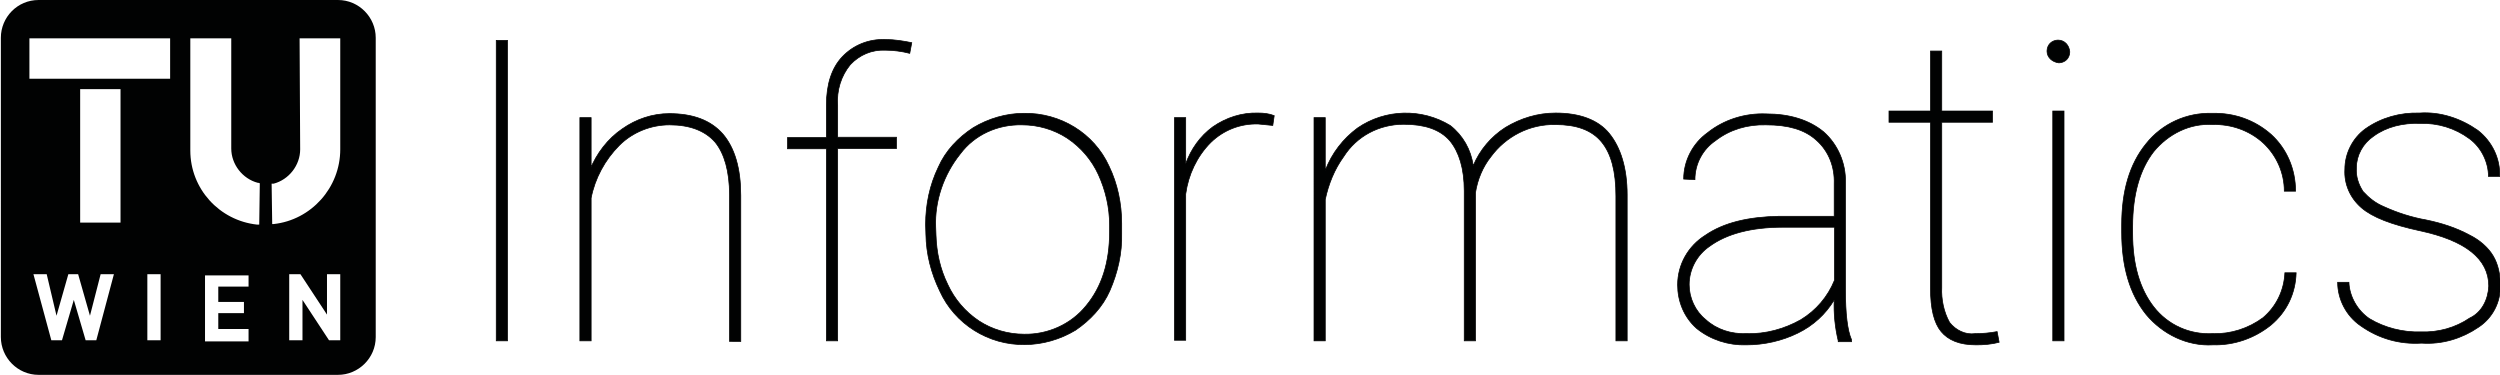
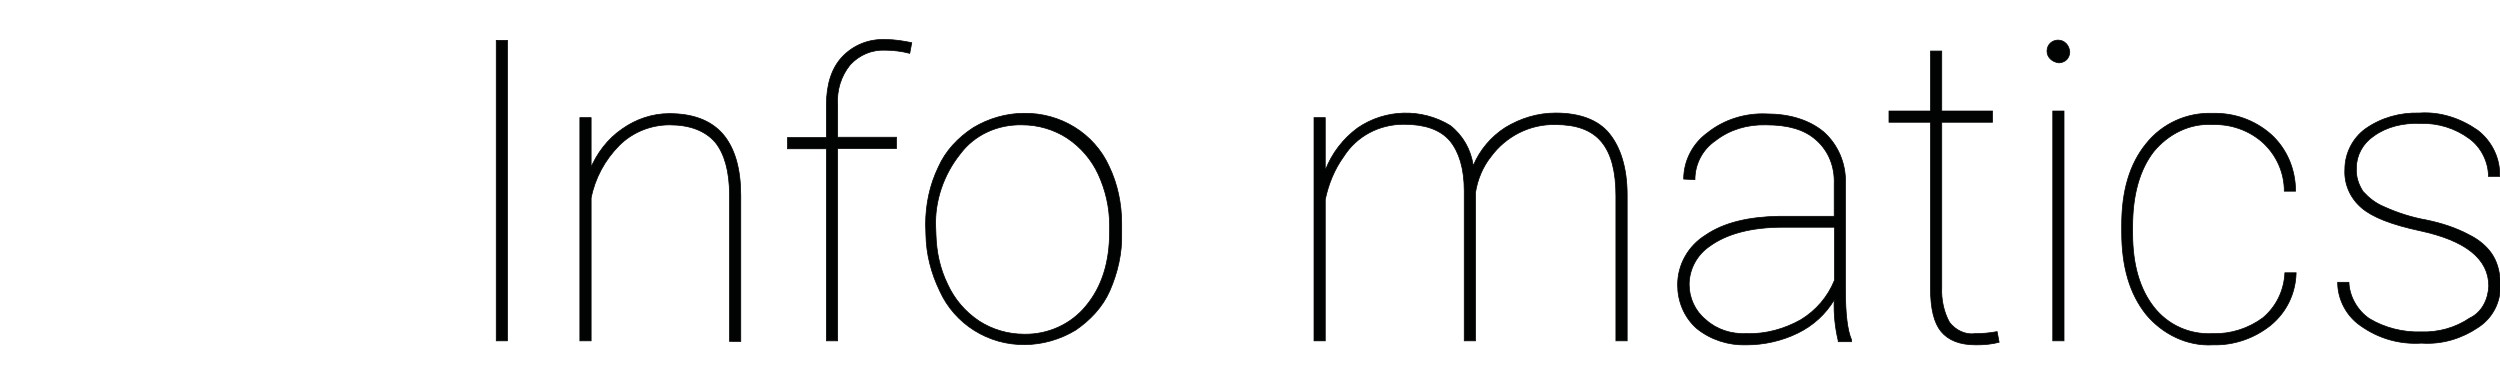
<svg xmlns="http://www.w3.org/2000/svg" id="Ebene_1" x="0px" y="0px" viewBox="0 0 867 130" style="enable-background:new 0 0 867 130;" xml:space="preserve">
  <style type="text/css">	.st0{fill:#010202;stroke:#010202;stroke-width:0.25;stroke-miterlimit:10;}	.st1{fill-rule:evenodd;clip-rule:evenodd;fill:#010202;}</style>
-   <path class="st0" d="M176,118.2h-3.9V14h3.9V118.2z" />
+   <path class="st0" d="M176,118.2h-3.9V14h3.9V118.2" />
  <path class="st0" d="M204.6,58.9c2.3-5.7,6.2-10.8,11.2-14.2c4.8-3.4,10.5-5.3,16.3-5.3c8.2,0,14.4,2.3,18.6,7.1 c4.1,4.8,6.2,11.9,6.2,21.3v50.6H253V67.6c0-8.2-1.8-14.4-5-18.3c-3.4-3.9-8.7-6-15.8-6c-6.4,0-12.8,2.5-17.4,7.1 c-5,5-8.5,11.5-9.8,18.3v49.5h-3.9V40.8h3.9v18.1H204.6z" />
  <path class="st0" d="M286.6,118.2V51.6h-13.5v-3.9h13.5V36.4c0-7.1,1.8-12.8,5.5-16.7c3.9-4.1,9.2-6.2,14.9-6c3.2,0,6.2,0.5,9.2,1.1 l-0.7,3.7c-2.7-0.7-5.7-1.1-8.5-1.1c-4.6-0.2-8.9,1.6-12.1,5c-3.2,3.9-4.8,8.9-4.4,14.2v11h20.4v3.9h-20.4v66.7H286.6z" />
  <path class="st0" d="M321,77.9c0-6.9,1.4-13.7,4.4-19.9c2.5-5.7,6.9-10.3,12.1-13.7c5.3-3.2,11.5-5,17.6-5 c12.6-0.2,24.3,6.9,29.5,18.3c3,6.2,4.4,13.1,4.4,19.9v3.4c0.2,6.9-1.4,13.7-4.1,19.9c-2.5,5.7-6.9,10.3-11.9,13.7 c-5.3,3.2-11.5,5-17.6,5c-12.6,0.2-24.3-7.1-29.5-18.6c-3-6.2-4.7-12.8-4.8-19.7C321.1,80.5,321,78.8,321,77.9z M324.6,81.5 c0.2,6.1,1.4,11.7,4.1,17.2c2.3,5,6,9.4,10.8,12.6c4.6,3,10.1,4.6,15.6,4.6c8.2,0.2,16.3-3.4,21.5-9.8c5.5-6.6,8.2-15.1,8.2-25.7 v-2.3c0-6.2-1.4-12.1-3.9-17.6c-2.3-5-6-9.4-10.8-12.6c-4.6-3-10.1-4.6-15.6-4.6C346,43.1,338,46.7,333,53.4 c-5.7,7.1-8.9,16.3-8.5,25.4L324.6,81.5z" />
-   <path class="st0" d="M441.4,43.5l-5-0.5c-6.2-0.2-12.1,2.1-16.5,6.4c-4.8,4.8-7.8,11.2-8.7,17.9V118h-3.9V40.8h3.9v16 c1.8-5,5-9.6,9.4-12.8c4.6-3.2,10.1-5,15.8-4.8c1.8,0,3.7,0.2,5.5,0.9L441.4,43.5z" />
  <path class="st0" d="M511.7,118.2h-3.9v-52c0-7.8-1.8-13.5-5-17.4c-3.4-3.9-8.7-5.7-16-5.7c-8.5,0-16.3,4.1-20.8,11.2 c-3.2,4.4-5.3,9.6-6.4,14.9v49h-3.9V40.8h3.9v18.3c2.3-6,6.2-11,11.2-14.7c9.6-6.6,22.2-6.9,32.1-0.9c4.4,3.4,7.3,8.5,8,14 c2.3-5.5,6.2-10.1,11.2-13.3c5.3-3.2,11.2-5,17.4-5c8.2,0,14.7,2.3,18.6,7.1s6.2,11.9,6.2,21.3v50.6h-3.9V68c0-8.5-1.6-14.7-5-18.8 s-8.7-6-16-6c-8.9-0.2-17.2,4.1-22.4,11.2c-2.7,3.4-4.6,7.8-5.3,12.4V118.2z" />
  <path class="st0" d="M637.5,118.2c-1.1-4.6-1.6-9.4-1.4-14.2c-3,5-7.3,8.9-12.6,11.5c-5.5,2.7-11.7,4.1-17.9,4.1 c-6.2,0.2-12.4-1.8-17.2-5.7c-4.4-3.9-6.6-9.4-6.6-15.1c0-7.1,3.7-13.5,9.6-17.2c6.4-4.4,14.9-6.4,25.7-6.6h19V63.7 c0.2-5.7-1.8-11.2-6.2-15.1c-4.1-3.7-9.8-5.3-17.4-5.3c-6.4-0.2-12.6,1.6-17.6,5.5c-4.4,3-7.1,8-7.1,13.5l-3.9-0.2 c0-6.4,3.2-12.4,8.2-16c5.7-4.6,13.1-6.9,20.4-6.6c8.2,0,14.9,2.1,19.9,6.2c5,4.4,7.8,11,7.6,17.6v37.1c0,8.5,0.7,14.2,2.1,17.4v0.7 h-4.6V118.2z M605.7,115.7c6.6,0.2,13.1-1.6,18.8-4.8c5.3-3.2,9.4-8,11.7-13.7V78.8h-17.9c-11,0-19.5,2.3-25.4,6.6 c-4.4,3-7.1,8-7.1,13.3c0,4.6,2.1,9.2,5.7,12.1C595.3,114.3,600.4,115.9,605.7,115.7L605.7,115.7z" />
  <path class="st0" d="M673.4,17.7v20.8H691v3.9h-17.6v57.3c-0.2,4.1,0.7,8.5,2.7,12.1c2.1,2.7,5.5,4.4,8.9,3.9c2.5,0,5-0.2,7.6-0.7 l0.7,3.7c-2.7,0.7-5.3,0.9-8,0.9c-5.7,0-9.6-1.6-12.1-4.6s-3.7-8-3.7-14.9V42.4h-14.4v-3.9h14.4V17.7H673.4z" />
  <path class="st0" d="M709.9,17.7c0-1.1,0.5-2.1,1.1-2.7c0.7-0.7,1.8-1.1,2.7-1.1c2.3,0,3.9,1.8,4.1,4.1c0,1.1-0.5,2.1-1.1,2.7 c-0.7,0.7-1.8,1.1-2.7,1.1C711.7,21.5,709.9,19.9,709.9,17.7L709.9,17.7z M715.8,118.2h-3.9V38.5h3.9V118.2z" />
  <path class="st0" d="M767.4,115.7c6.2,0.2,12.4-1.8,17.4-5.5c4.6-3.9,7.3-9.4,7.6-15.6h3.9c-0.2,7.1-3.2,13.5-8.7,18.1 c-5.7,4.6-12.8,7.1-20.2,6.9c-8.9,0.5-17.4-3.7-23.1-10.5c-5.7-7.1-8.5-16.5-8.5-28.6V78c0-11.7,2.7-21.1,8.5-28.2 c5.5-6.9,14-10.8,22.9-10.5c7.6-0.2,14.7,2.3,20.4,7.3c5.5,5,8.5,12.1,8.5,19.7h-3.9c0-6.4-2.7-12.4-7.3-16.7 c-4.8-4.4-11.2-6.6-17.6-6.4c-7.8-0.5-15.3,3.2-20.4,9.4c-4.8,6.2-7.3,14.9-7.3,25.9V81c0,10.8,2.5,19.2,7.3,25.4 C751.8,112.7,759.3,116.1,767.4,115.7z" />
  <path class="st0" d="M863.1,99.2c0-9.4-8-15.8-24-19.2c-9.6-2.1-16.3-4.6-20.2-8s-6-8.2-5.7-13.3c0-5.5,2.7-10.8,7.1-14 c5.5-3.9,12.1-5.7,18.8-5.5c7.1-0.5,14.2,1.8,20.2,6c5,3.9,7.8,9.8,7.6,16H863c0-5-2.5-10.1-6.6-13.1c-5-3.7-11-5.5-17.2-5.3 c-5.7-0.2-11.5,1.1-16,4.4c-3.7,2.5-6,6.6-6,11c-0.2,3,0.7,5.7,2.3,8.2c2.1,2.3,4.4,4.1,7.3,5.3c4.6,2.1,9.6,3.7,14.7,4.6 c5.3,1.1,10.3,2.7,15.1,5.3c3.2,1.6,6.2,4.1,8,7.1s2.5,6.6,2.5,10.1c0.2,6-2.7,11.5-7.6,14.7c-5.7,3.9-12.6,6-19.7,5.5 c-7.6,0.5-14.9-1.6-21.1-6c-5-3.4-8-9.2-8-15.1h3.9c0.2,5,3,9.8,7.1,12.6c5.3,3.2,11.7,4.8,17.9,4.6c6,0.2,11.9-1.4,16.9-4.8 C860.6,108.4,862.9,104,863.1,99.2z" />
-   <path class="st1" d="M94.2,63.7c0.2,0,0.5,0,0.7,0c5.3-1.4,9.2-6.4,9.2-11.9l-0.2-38.5H118v38.5c0,13.3-10.1,24.5-23.1,25.9h-0.5 L94.2,63.7z M89.9,77.9h-0.7C76.1,76.5,66,65.5,66,52.2V13.3h14.2v38.2c0,5.5,3.9,10.5,9.2,11.9c0.2,0,0.5,0,0.7,0.2L89.9,77.9z  M10.2,13.3H59v14H10.2V13.3z M27.8,77.2V30.9h14v46.3H27.8z M39.5,95.1h-4.6l-3.7,14.4l-4.1-14.4h-3.4l-4.1,14.4l-3.4-14.4h-4.6 l6.2,22.9h3.7l4.1-14l4.1,14h3.7L39.5,95.1z M118,118V95.1h-4.6v14l-9.2-14h-3.9V118h4.6v-14l9.2,14H118z M86.2,118v-3.9H75.7v-5.5 h8.9v-3.9h-8.9v-5.3h10.5v-3.9H71.1v22.9h15.1V118z M55.7,118V95.1h-4.6V118H55.7z M13.4,0h103.8c7.3,0,13.1,6,13.1,13.1v103.8 c0,7.3-6,13.1-13.1,13.1H13.4c-7.3,0-13.1-6-13.1-13.1V13.1C0.3,6,6,0,13.4,0z" />
</svg>